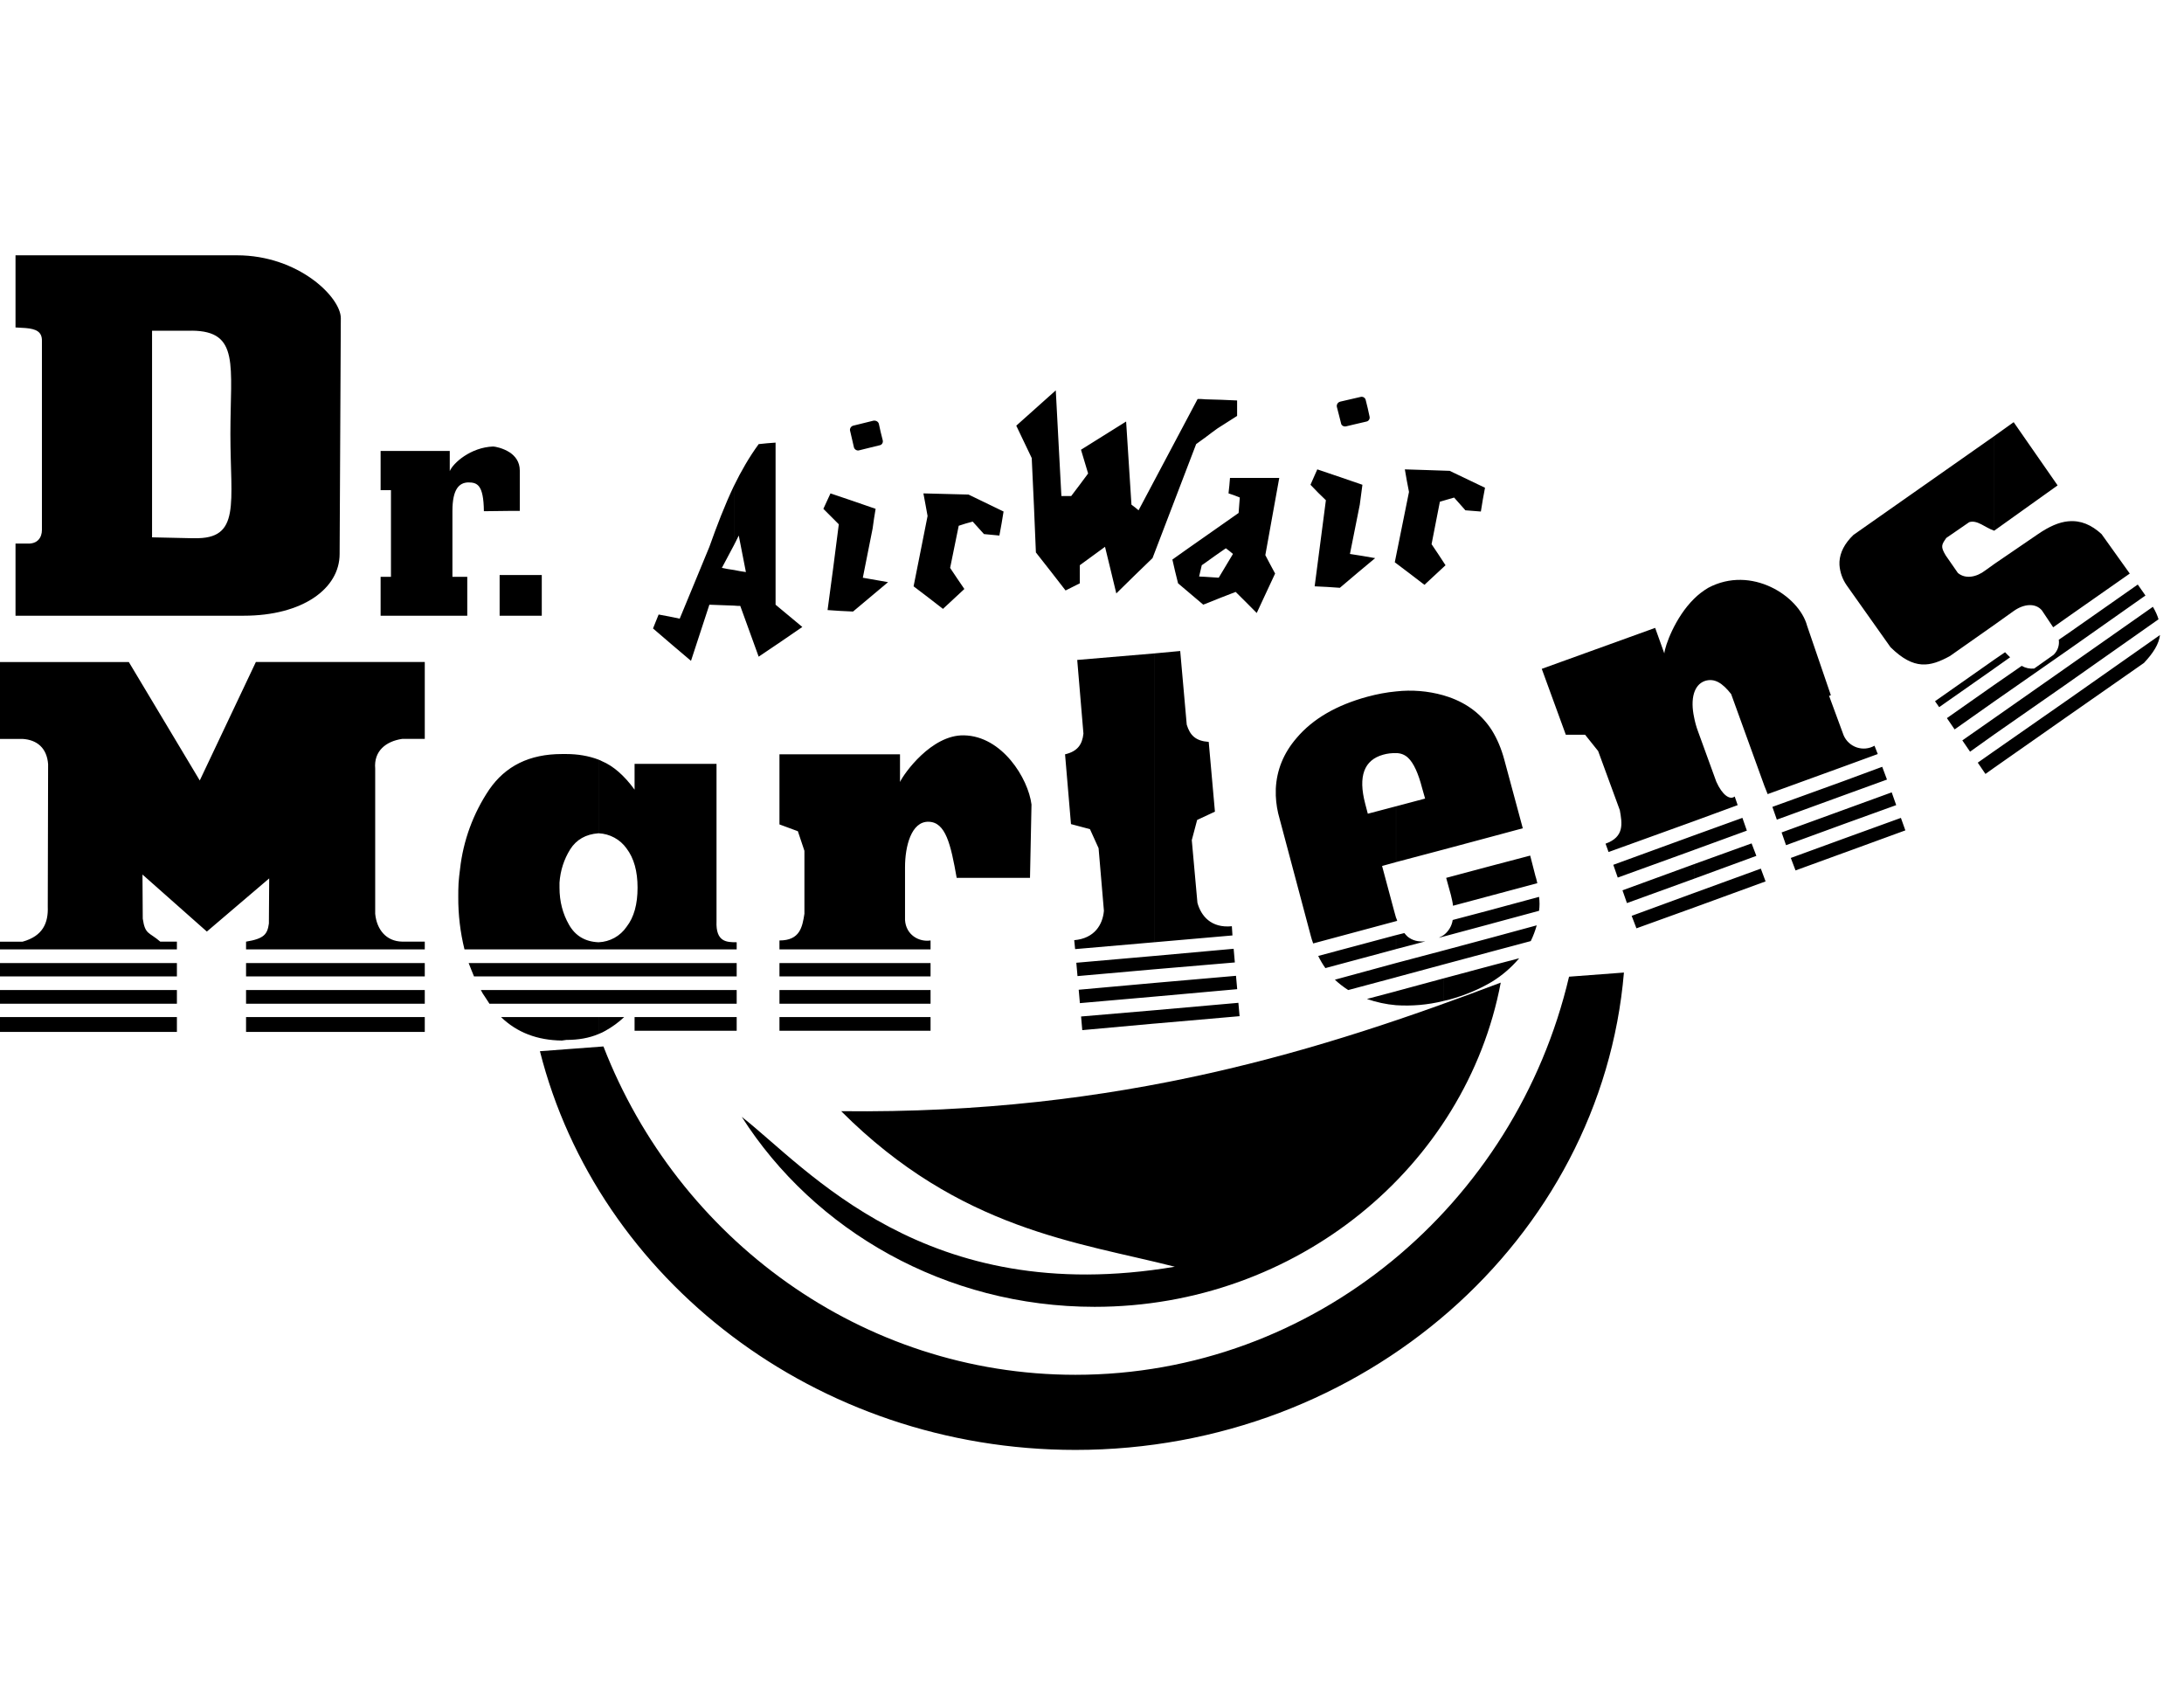
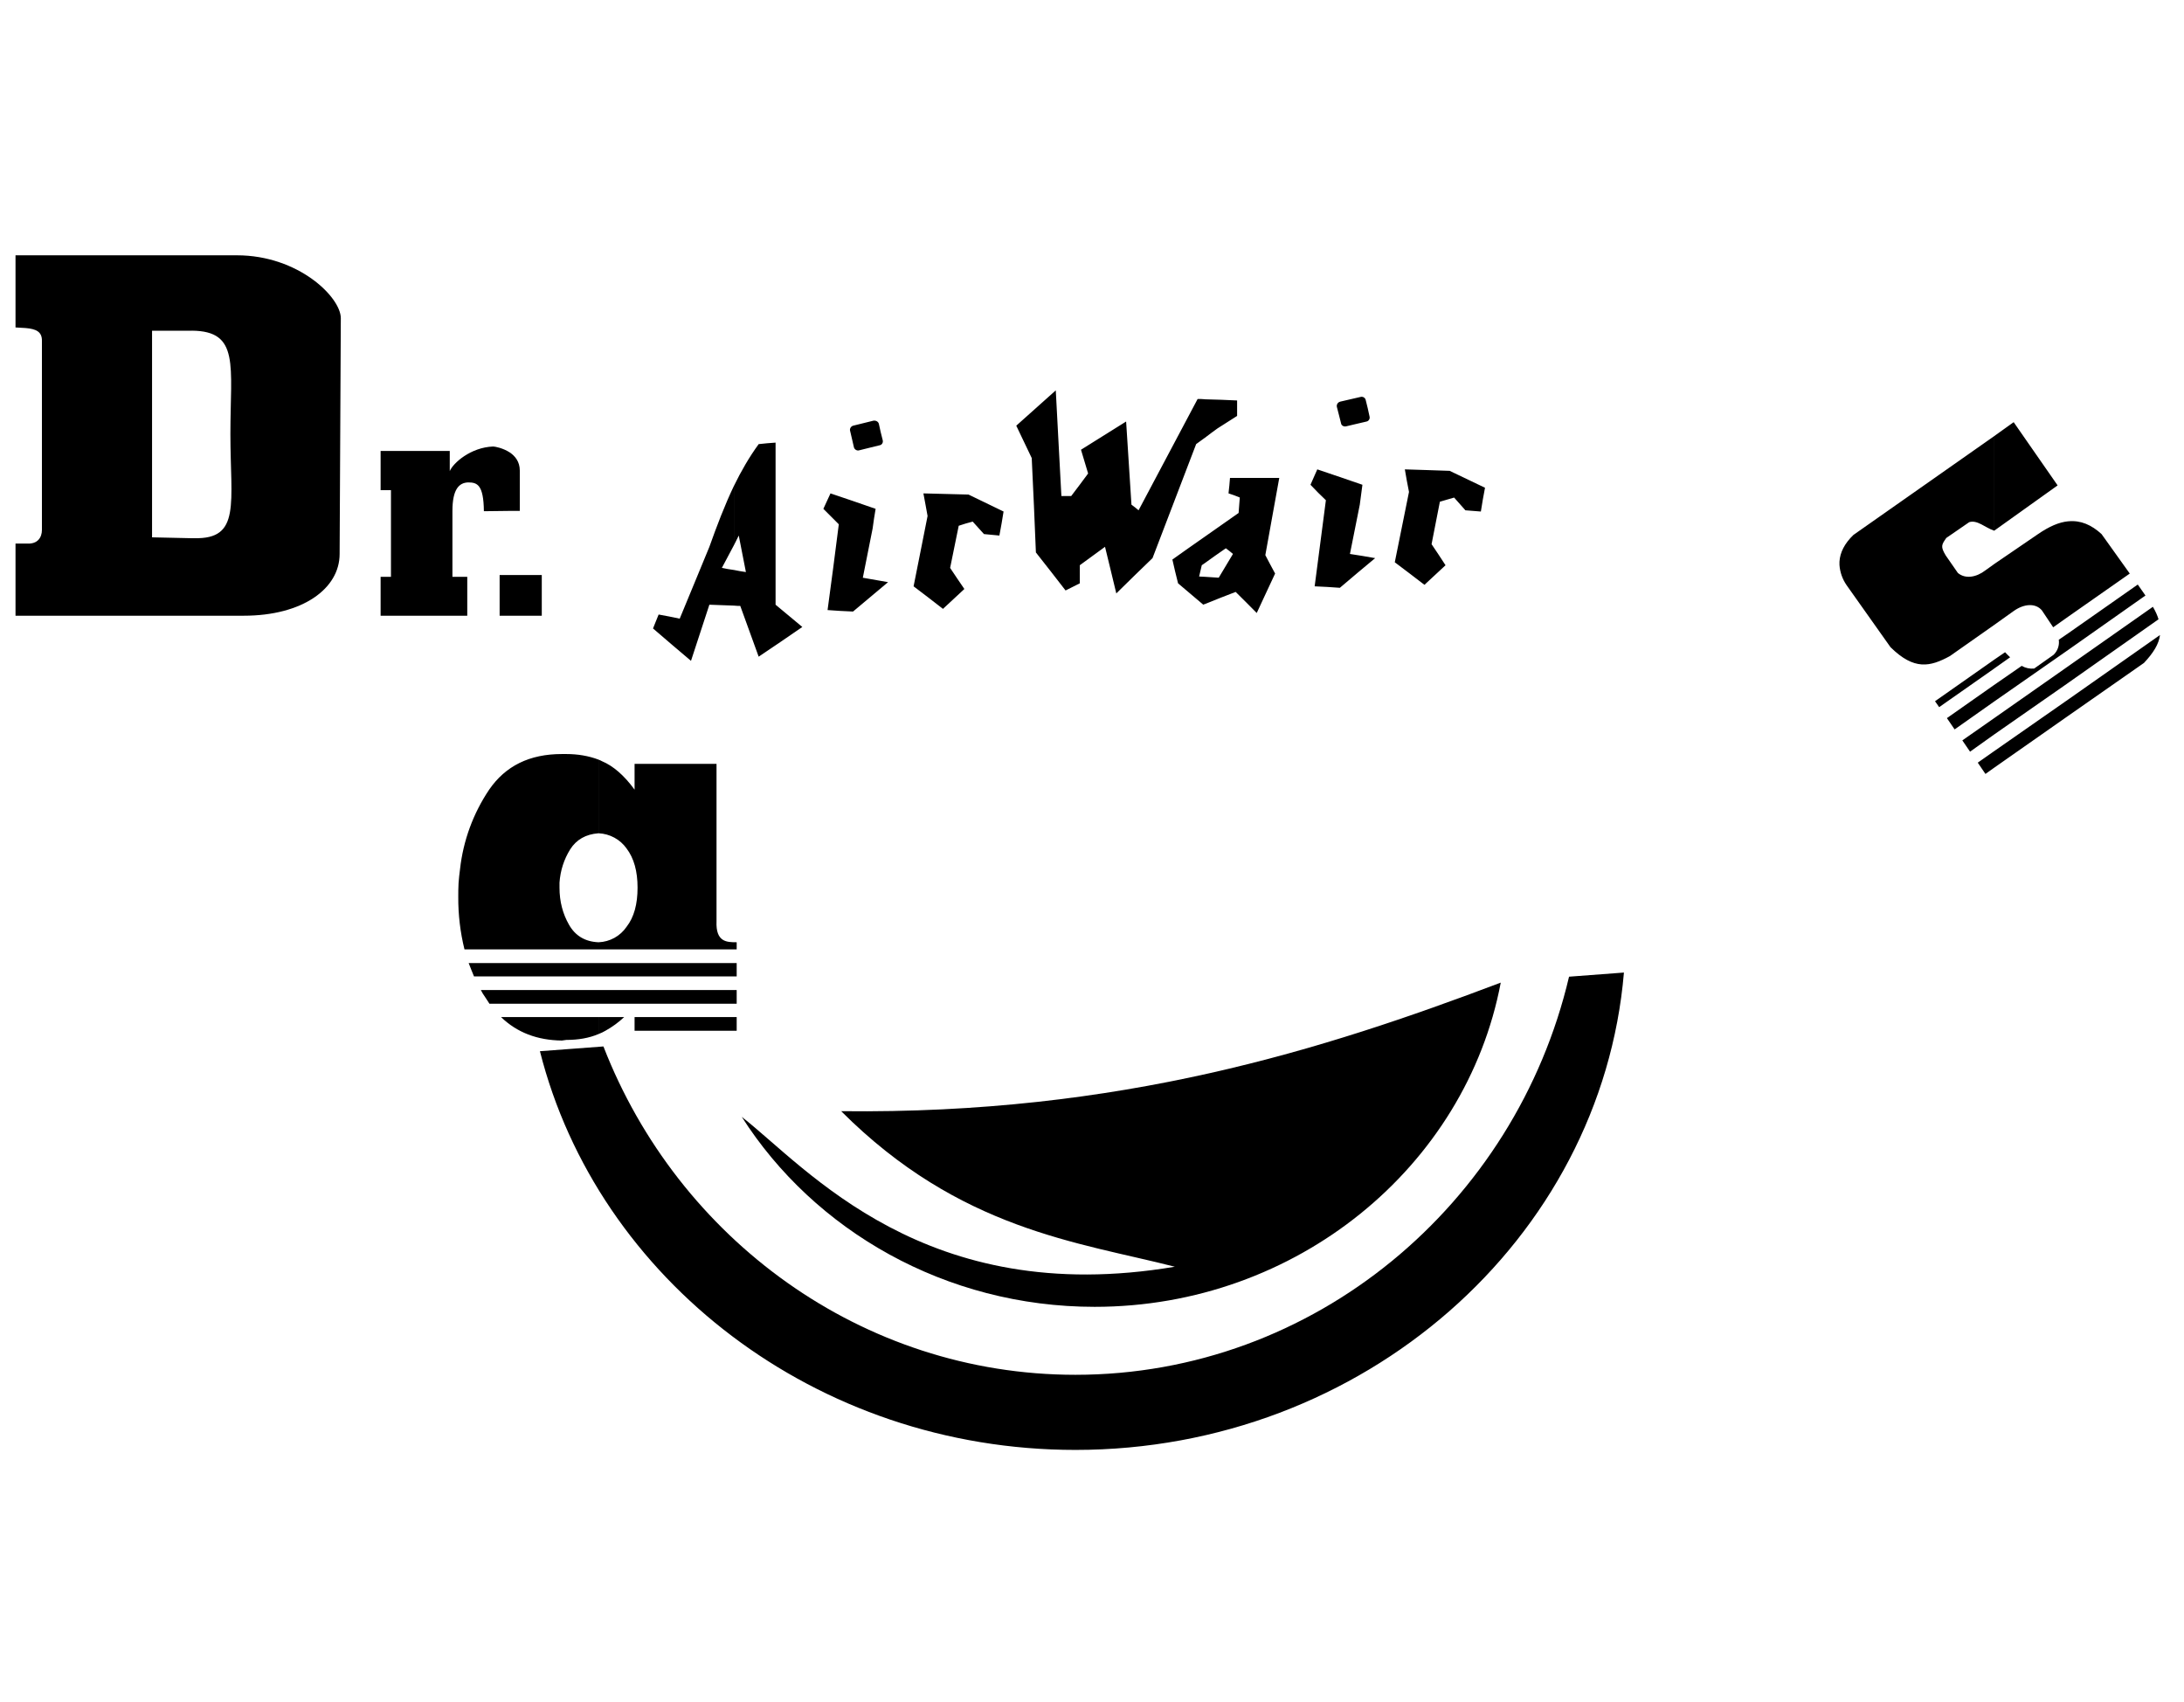
<svg xmlns="http://www.w3.org/2000/svg" width="77" height="60" viewBox="0 0 77 60" fill="none">
  <path fill-rule="evenodd" clip-rule="evenodd" d="M57.254 34.284C56.459 43.681 48.077 51.112 37.915 51.112C28.769 51.112 21.066 45.094 19.036 37.057L21.275 36.889C23.902 43.661 30.381 48.464 37.915 48.464C46.34 48.464 53.434 42.456 55.319 34.43L57.254 34.284ZM5.361 18.942L6.763 18.973V21.705H0.547V19.162H0.955C1.331 19.183 1.478 18.942 1.478 18.68V12.024C1.488 11.69 1.268 11.595 0.902 11.564L0.547 11.543V9H6.763V11.658H5.361V18.942ZM17.615 21.705H17.971V20.271H17.615V21.705ZM17.971 15.949V18.01L17.06 18.021C17.05 17.079 16.82 17.006 16.505 17.006C16.192 17.016 15.951 17.236 15.951 18.01V20.334H16.474V21.705H13.419V20.334H13.784V17.278H13.419V15.897H15.857V16.608C15.972 16.326 16.59 15.771 17.385 15.74C17.448 15.74 17.73 15.792 17.971 15.948V15.949ZM6.763 18.972H6.847C8.5 19.014 8.123 17.748 8.123 15.299C8.123 12.882 8.458 11.668 6.763 11.657V9H8.353C10.52 9 12.016 10.476 12.016 11.218L11.974 19.528C11.974 20.752 10.666 21.705 8.594 21.705H6.763V18.973V18.972ZM17.971 18.01V15.948C18.159 16.075 18.326 16.273 18.326 16.588V18.01H17.971ZM17.971 21.705H19.101V20.271H17.971V21.705Z" fill="black" />
  <path fill-rule="evenodd" clip-rule="evenodd" d="M52.911 34.639C51.686 41.117 45.721 46.068 38.594 46.068C33.331 46.068 28.705 43.378 26.151 39.37C28.464 41.18 32.608 46.141 41.42 44.654C38.019 43.786 33.843 43.358 29.657 39.171C39.515 39.286 46.653 37.004 52.911 34.639ZM23.023 22.155C23.085 21.987 23.158 21.83 23.221 21.663C23.472 21.705 23.713 21.757 23.964 21.809C24.31 20.962 24.666 20.125 25.01 19.277C25.272 18.544 25.544 17.822 25.879 17.121V19.213C25.733 19.486 25.597 19.747 25.45 20.02C25.597 20.051 25.733 20.073 25.879 20.093V21.349L25.01 21.317C24.79 21.977 24.582 22.637 24.362 23.296C23.913 22.918 23.473 22.542 23.023 22.154V22.155ZM32.556 17.393C33.089 17.403 33.613 17.424 34.147 17.434C34.555 17.634 34.973 17.832 35.382 18.032C35.34 18.314 35.287 18.597 35.235 18.879C35.057 18.858 34.869 18.848 34.691 18.827C34.555 18.68 34.429 18.534 34.294 18.387C34.125 18.429 33.959 18.481 33.801 18.534C33.696 19.025 33.603 19.528 33.498 20.02C33.666 20.271 33.833 20.522 34 20.763C33.749 20.993 33.498 21.234 33.246 21.464C32.901 21.193 32.556 20.931 32.21 20.669C32.379 19.842 32.535 19.015 32.703 18.189C32.65 17.916 32.609 17.655 32.556 17.393ZM30.076 15.007C30.316 14.944 30.557 14.892 30.797 14.829C30.881 14.819 30.966 14.86 30.986 14.944C31.027 15.132 31.07 15.332 31.122 15.52C31.143 15.604 31.091 15.687 31.007 15.698C30.766 15.76 30.526 15.813 30.285 15.876C30.212 15.897 30.128 15.845 30.107 15.771C30.066 15.572 30.013 15.384 29.971 15.185C29.95 15.112 30.003 15.028 30.076 15.007ZM29.28 17.393C29.804 17.571 30.338 17.749 30.871 17.937C30.829 18.167 30.798 18.398 30.766 18.628C30.651 19.215 30.536 19.79 30.42 20.366L31.31 20.522C30.902 20.868 30.484 21.213 30.075 21.558C29.773 21.548 29.479 21.527 29.177 21.506C29.312 20.501 29.448 19.496 29.573 18.482L29.029 17.937C29.113 17.749 29.196 17.571 29.28 17.393ZM42.476 18.92C42.089 19.192 41.712 19.453 41.334 19.725C41.398 20.008 41.461 20.28 41.534 20.563C41.827 20.815 42.131 21.066 42.423 21.316C42.444 21.307 42.455 21.296 42.476 21.296V20.333C42.413 20.333 42.34 20.323 42.277 20.323C42.309 20.186 42.34 20.051 42.37 19.925C42.405 19.899 42.44 19.875 42.476 19.852V18.92ZM42.476 14.075V15.435C42.371 15.509 42.277 15.582 42.172 15.655L40.634 19.674C40.205 20.082 39.786 20.5 39.357 20.919C39.221 20.365 39.095 19.82 38.959 19.276C38.666 19.496 38.363 19.705 38.07 19.925V20.563L37.568 20.815C37.222 20.365 36.877 19.925 36.522 19.475C36.48 18.366 36.427 17.257 36.375 16.147C36.197 15.77 36.009 15.383 35.83 15.006C36.291 14.588 36.762 14.18 37.223 13.761C37.285 15.006 37.358 16.251 37.421 17.486H37.767C37.966 17.224 38.164 16.963 38.363 16.691C38.279 16.409 38.195 16.137 38.112 15.854C38.645 15.519 39.178 15.184 39.703 14.859L39.891 17.79C39.975 17.853 40.059 17.916 40.142 17.988C40.833 16.68 41.534 15.372 42.224 14.065C42.309 14.065 42.393 14.065 42.476 14.074V14.075ZM25.88 17.121C26.13 16.608 26.413 16.116 26.748 15.656C26.946 15.635 27.146 15.614 27.344 15.603V21.317L28.287 22.102C27.774 22.458 27.261 22.804 26.748 23.149C26.528 22.552 26.319 21.955 26.099 21.359C26.026 21.359 25.953 21.359 25.879 21.349V20.093C26.015 20.124 26.161 20.146 26.298 20.166L26.046 18.879C25.995 18.994 25.931 19.098 25.88 19.213V17.121ZM49.53 16.546C50.053 16.566 50.588 16.576 51.11 16.598C51.529 16.796 51.937 16.996 52.356 17.194C52.303 17.477 52.251 17.749 52.21 18.032C52.021 18.021 51.843 18 51.665 17.989C51.529 17.832 51.394 17.686 51.267 17.54C51.1 17.592 50.932 17.634 50.765 17.686C50.671 18.189 50.566 18.68 50.472 19.183C50.64 19.423 50.797 19.675 50.964 19.926C50.712 20.156 50.472 20.386 50.221 20.616C49.875 20.354 49.53 20.083 49.175 19.821L49.676 17.341C49.624 17.079 49.572 16.808 49.53 16.546ZM47.249 14.159C47.489 14.107 47.73 14.044 47.971 13.992C48.009 13.982 48.048 13.988 48.082 14.008C48.115 14.027 48.139 14.059 48.149 14.097C48.202 14.296 48.243 14.484 48.285 14.682C48.29 14.701 48.291 14.72 48.289 14.739C48.286 14.758 48.28 14.777 48.27 14.793C48.261 14.81 48.247 14.825 48.232 14.836C48.216 14.848 48.199 14.856 48.18 14.86C47.94 14.912 47.699 14.975 47.459 15.029C47.374 15.049 47.29 14.997 47.281 14.924C47.228 14.724 47.186 14.536 47.134 14.347C47.124 14.307 47.131 14.265 47.153 14.23C47.174 14.195 47.209 14.17 47.249 14.16V14.159ZM46.443 16.546C46.977 16.723 47.51 16.911 48.034 17.089C48.002 17.319 47.971 17.561 47.941 17.791C47.824 18.367 47.709 18.942 47.594 19.528C47.887 19.57 48.18 19.622 48.483 19.675C48.065 20.02 47.657 20.366 47.239 20.721C46.943 20.698 46.646 20.681 46.35 20.669C46.485 19.653 46.611 18.649 46.746 17.634C46.558 17.456 46.38 17.278 46.203 17.089C46.287 16.911 46.359 16.723 46.443 16.546ZM42.476 15.436V14.076C42.852 14.085 43.24 14.097 43.616 14.117V14.662L42.925 15.102C42.769 15.217 42.622 15.32 42.476 15.436ZM42.476 21.297V20.333L42.968 20.365C43.136 20.082 43.303 19.81 43.47 19.527C43.389 19.457 43.305 19.391 43.218 19.328C42.968 19.496 42.727 19.674 42.476 19.852V18.92C42.873 18.637 43.272 18.366 43.669 18.083C43.679 17.905 43.7 17.716 43.711 17.538C43.58 17.483 43.448 17.435 43.313 17.392C43.333 17.203 43.355 17.026 43.365 16.848H45.102C44.936 17.748 44.778 18.659 44.611 19.569C44.726 19.789 44.841 20.009 44.956 20.218C44.736 20.678 44.527 21.149 44.308 21.609C44.066 21.358 43.815 21.118 43.565 20.866C43.198 21.003 42.842 21.149 42.476 21.296V21.297ZM70.294 25.325V25.901L69.457 26.498L69.185 26.1L70.294 25.325ZM70.294 24.154V24.739L68.913 25.713L68.641 25.315L70.294 24.154ZM70.294 23.265L68.222 24.719L68.368 24.928L70.294 23.578V23.264V23.265ZM70.294 15.384V18.702C70.001 18.607 69.708 18.314 69.426 18.408L68.62 18.963C68.452 19.203 68.41 19.266 68.599 19.58L69.028 20.198C69.29 20.418 69.677 20.354 70.001 20.104L70.294 19.894V22.04L68.746 23.128C68.055 23.504 67.49 23.641 66.652 22.814L65.103 20.627C64.957 20.416 64.871 20.171 64.853 19.915V19.8C64.873 19.476 65.03 19.162 65.344 18.858L70.294 15.384ZM69.729 26.885L70 27.283L70.294 27.073V26.488L69.729 26.885ZM70.294 18.702L70.304 18.711L72.544 17.111L70.995 14.882L70.293 15.384V18.702H70.294ZM70.294 23.577L70.87 23.17C70.797 23.107 70.744 23.045 70.692 22.992L70.294 23.264V23.578V23.577ZM72.921 23.484V24.07L70.294 25.901V25.325L72.921 23.484ZM72.921 22.322V22.908L70.294 24.739V24.154L71.278 23.473C71.411 23.55 71.565 23.583 71.718 23.567L72.398 23.086C72.47 23.019 72.524 22.935 72.557 22.842C72.59 22.749 72.599 22.65 72.585 22.552L72.921 22.322ZM72.921 18.377V21.736L72.388 22.113L71.99 21.517C71.769 21.255 71.362 21.275 70.985 21.547L70.294 22.04V19.893L71.843 18.835C72.251 18.554 72.596 18.407 72.921 18.376V18.377ZM70.294 27.073L72.921 25.232V24.656L70.294 26.488V27.073ZM72.921 21.736L75.088 20.219L74.093 18.827C73.737 18.502 73.361 18.335 72.921 18.377V21.736ZM72.921 22.908V22.322L75.37 20.606L75.641 20.993L72.921 22.908ZM72.921 24.07V23.484L75.903 21.391C75.997 21.547 76.061 21.694 76.102 21.831L72.92 24.07H72.921ZM72.921 25.232L75.589 23.369C75.914 23.023 76.113 22.71 76.154 22.385L72.921 24.656V25.232ZM21.107 34.901V35.383H17.256C17.204 35.298 17.151 35.225 17.099 35.142C17.044 35.066 16.995 34.985 16.953 34.901H21.108H21.107ZM21.107 33.949V34.419H16.711C16.649 34.274 16.586 34.106 16.523 33.949H21.107ZM21.107 26.78V29.375H21.097C20.657 29.407 20.322 29.595 20.103 29.941C19.883 30.296 19.757 30.684 19.726 31.113V31.29C19.726 31.782 19.841 32.212 20.061 32.598C20.281 32.986 20.626 33.196 21.097 33.216H21.107V33.468H16.376C16.226 32.862 16.153 32.239 16.157 31.615C16.157 31.469 16.157 31.301 16.167 31.134C16.178 30.965 16.199 30.799 16.22 30.631C16.332 29.631 16.684 28.672 17.246 27.837C17.821 27 18.668 26.581 19.81 26.581H19.966C20.364 26.581 20.751 26.644 21.108 26.78H21.107ZM21.107 36.45C20.762 36.596 20.385 36.659 19.966 36.659L19.81 36.681C18.941 36.67 18.228 36.398 17.664 35.853H21.108V36.45H21.107ZM22.373 36.335H25.973V35.853H22.373V36.335ZM21.107 33.468V33.216C21.302 33.208 21.492 33.155 21.663 33.061C21.834 32.966 21.98 32.833 22.09 32.672C22.352 32.337 22.478 31.877 22.478 31.291C22.478 30.715 22.352 30.254 22.09 29.909C21.978 29.751 21.831 29.621 21.661 29.529C21.491 29.436 21.302 29.384 21.108 29.375V26.78C21.149 26.801 21.191 26.811 21.222 26.833C21.62 27 22.007 27.334 22.373 27.837V26.927H25.262V32.473C25.23 33.216 25.628 33.216 25.973 33.216V33.468H21.107ZM21.107 34.419H25.973V33.949H21.107V34.419ZM21.107 35.383H25.973V34.901H21.107V35.383V35.383ZM22.007 35.853C21.808 36.04 21.586 36.202 21.347 36.335C21.27 36.38 21.19 36.418 21.107 36.45V35.853H22.007Z" fill="black" />
-   <path fill-rule="evenodd" clip-rule="evenodd" d="M49.218 34.943V35.435C48.869 35.405 48.524 35.331 48.193 35.215L49.218 34.944V34.943ZM49.218 33.949V34.451L47.534 34.901C47.366 34.794 47.208 34.672 47.063 34.536L49.218 33.949ZM49.218 32.965L46.476 33.698C46.55 33.854 46.633 33.991 46.728 34.127L49.218 33.458V32.965ZM48.224 28.685L49.219 28.423V30.391L48.727 30.527L49.145 32.086C49.167 32.18 49.198 32.264 49.218 32.348V32.473L46.298 33.258C46.266 33.172 46.238 33.085 46.215 32.996L45.117 28.873C45.037 28.604 44.991 28.327 44.98 28.047V27.806C45.012 27.146 45.252 26.55 45.713 26.016C46.288 25.336 47.126 24.856 48.204 24.562C48.549 24.468 48.894 24.404 49.218 24.374V26.55C49.067 26.544 48.915 26.562 48.769 26.603C48.089 26.791 47.879 27.366 48.131 28.329L48.224 28.685ZM49.219 32.473V32.348C49.237 32.384 49.251 32.423 49.26 32.463L49.218 32.473H49.219ZM49.219 33.458V32.965L49.512 32.892C49.543 32.934 49.585 32.976 49.627 33.018C49.795 33.153 49.992 33.206 50.254 33.185L49.218 33.457L49.219 33.458ZM50.882 34.493V35.289C50.338 35.423 49.777 35.472 49.218 35.435V34.943L50.882 34.493ZM50.882 33.509V34.001L49.218 34.45V33.949L50.882 33.509ZM50.882 32.976V33.018L50.726 33.059C50.778 33.028 50.831 33.007 50.882 32.976ZM49.218 28.424L50.244 28.151L50.14 27.785C50.003 27.251 49.836 26.896 49.648 26.718C49.591 26.662 49.524 26.619 49.45 26.59C49.376 26.561 49.297 26.547 49.218 26.549V24.374C49.776 24.311 50.341 24.357 50.882 24.509V29.951L49.218 30.391V28.424ZM52.599 34.033V34.609C52.159 34.871 51.647 35.09 51.061 35.247C50.997 35.256 50.934 35.278 50.883 35.288V34.493L52.599 34.033ZM52.599 33.049V33.541L50.882 34.001V33.509L52.599 33.049ZM52.599 32.066V32.557L50.882 33.018V32.976C50.972 32.912 51.047 32.831 51.105 32.737C51.163 32.644 51.201 32.54 51.217 32.431L52.599 32.066ZM52.599 30.516V31.562L51.228 31.929C51.217 31.814 51.186 31.689 51.154 31.552L50.987 30.946L52.599 30.516ZM52.599 25.744V29.491L50.882 29.951V24.509L51.081 24.572C51.741 24.802 52.243 25.19 52.599 25.745V25.744ZM52.599 29.491V25.745C52.786 26.048 52.933 26.393 53.039 26.791L53.688 29.198L52.599 29.491ZM52.599 31.562V30.516L53.949 30.161L54.137 30.893C54.169 30.978 54.179 31.061 54.2 31.134L52.599 31.562ZM52.599 32.557V32.065L54.262 31.616C54.284 31.782 54.284 31.95 54.262 32.107L52.599 32.556V32.557ZM52.599 33.541V33.049L54.179 32.62C54.126 32.811 54.056 32.997 53.969 33.175L52.599 33.541ZM52.599 34.608V34.033L53.561 33.781L53.552 33.792C53.279 34.112 52.958 34.388 52.599 34.609V34.608ZM40.699 35.613V36.083L38.157 36.314L38.115 35.833L40.699 35.613ZM40.699 34.65V35.132L38.073 35.362L38.031 34.89L40.699 34.65ZM40.699 33.698V34.169L37.989 34.409L37.947 33.939L40.699 33.698ZM37.905 33.458L37.873 33.143C38.596 33.08 38.878 32.588 38.92 32.107L38.732 29.899L38.428 29.229L37.759 29.051L37.55 26.591C37.989 26.488 38.157 26.246 38.198 25.86L37.979 23.264L40.699 23.034V33.216L37.905 33.458ZM40.699 34.169V33.698L43.494 33.446L43.536 33.928L40.7 34.169H40.699ZM40.699 35.132V34.65L43.577 34.399L43.619 34.87L40.699 35.132ZM40.699 36.083V35.613L43.661 35.351L43.703 35.822L40.699 36.084V36.083ZM40.699 23.034L41.61 22.949L41.84 25.545C41.955 25.922 42.154 26.121 42.615 26.153L42.834 28.612L42.207 28.905L42.018 29.616L42.217 31.825C42.343 32.285 42.698 32.725 43.431 32.651L43.452 32.976L40.7 33.216V23.035L40.699 23.034ZM59.725 30.464L57.203 31.385L57.36 31.835L59.725 30.977V30.464ZM59.725 29.448L56.879 30.486L57.036 30.936L59.725 29.962V29.45V29.448ZM59.725 21.109V24.436C59.651 24.677 59.663 24.98 59.725 25.273V28.947L56.712 30.035L56.606 29.741C57.276 29.501 57.192 29.03 57.109 28.559L56.345 26.476L55.885 25.901H55.205L54.357 23.578L58.355 22.134L58.678 23.034C58.7 22.771 59.055 21.767 59.725 21.109ZM59.725 31.992L57.695 32.725L57.527 32.285L59.725 31.479V31.992ZM59.725 28.947L61.264 28.382L61.159 28.078C60.991 28.214 60.719 28.026 60.51 27.554L59.871 25.796C59.807 25.627 59.758 25.451 59.725 25.273V28.947ZM59.725 29.961V29.448L61.431 28.831L61.588 29.281L59.725 29.961ZM59.725 30.977L61.923 30.171L61.755 29.731L59.724 30.464V30.977H59.725ZM65 29.564L63.137 30.244L63.304 30.684L65 30.066V29.564ZM65 28.549V29.051L62.969 29.794L62.813 29.345L65 28.549ZM65 27.534L62.488 28.444L62.645 28.894L65 28.036V27.534ZM65 25.922V27.021L62.321 27.994L62.205 27.701L61.034 24.467C60.73 24.081 60.447 23.892 60.102 24.007C59.903 24.08 59.788 24.237 59.725 24.436V21.109C59.871 20.962 60.049 20.826 60.227 20.721C61.745 19.915 63.429 21.004 63.712 22.06L64.55 24.509L64.487 24.53L65 25.922ZM62.08 30.62L62.248 31.071L59.725 31.992V31.479L62.08 30.621V30.62ZM65 27.021V25.922C65.043 26.022 65.106 26.111 65.186 26.184C65.266 26.258 65.36 26.313 65.462 26.348C65.565 26.382 65.674 26.395 65.781 26.385C65.889 26.374 65.994 26.341 66.088 26.288L66.203 26.581L65 27.021ZM65 28.036V27.534L66.36 27.031L66.528 27.481L65 28.036ZM65 29.051L66.853 28.382L66.695 27.932L65 28.549V29.051ZM65 30.066V29.564L67.019 28.832L67.176 29.272L65 30.067V30.066ZM31.731 26.592V27.566C31.866 27.272 32.84 25.901 33.98 25.922C35.33 25.943 36.251 27.439 36.367 28.36L36.314 30.946H33.729C33.52 29.763 33.342 28.978 32.735 28.968C32.127 28.957 31.908 29.836 31.908 30.569V32.431C31.939 32.955 32.4 33.217 32.808 33.153V33.468H27.481V33.153C28.203 33.153 28.287 32.683 28.361 32.212V29.993L28.13 29.302L27.481 29.062V26.591H31.73L31.731 26.592ZM27.482 34.42H32.808V33.949H27.481V34.42H27.482ZM27.482 35.383H32.808V34.901H27.481V35.383L27.482 35.383ZM27.482 36.335H32.808V35.853H27.481V36.335H27.482ZM5.034 32.39C5.118 32.955 5.254 32.85 5.651 33.195H6.237V33.468H0V33.196H0.795C1.518 32.997 1.706 32.526 1.684 31.96L1.696 26.938C1.654 26.372 1.308 26.079 0.795 26.048H0V23.338H4.542L7.043 27.513L9.021 23.337H14.976V26.047H14.18C13.605 26.131 13.175 26.476 13.228 27.093V32.211C13.28 32.755 13.605 33.184 14.18 33.194H14.976V33.467H8.675V33.195C9.313 33.09 9.428 32.933 9.48 32.556L9.491 30.965L7.293 32.839L5.023 30.829L5.033 32.389L5.034 32.39ZM0 34.42H6.237V33.949H0V34.42V34.42ZM0 35.383H6.237V34.901H0V35.383ZM0 36.377H6.237V35.853H0V36.377ZM8.675 34.42H14.976V33.949H8.675V34.42ZM8.675 35.383H14.976V34.901H8.675V35.383V35.383ZM8.675 36.377H14.976V35.853H8.675V36.377Z" fill="black" />
</svg>